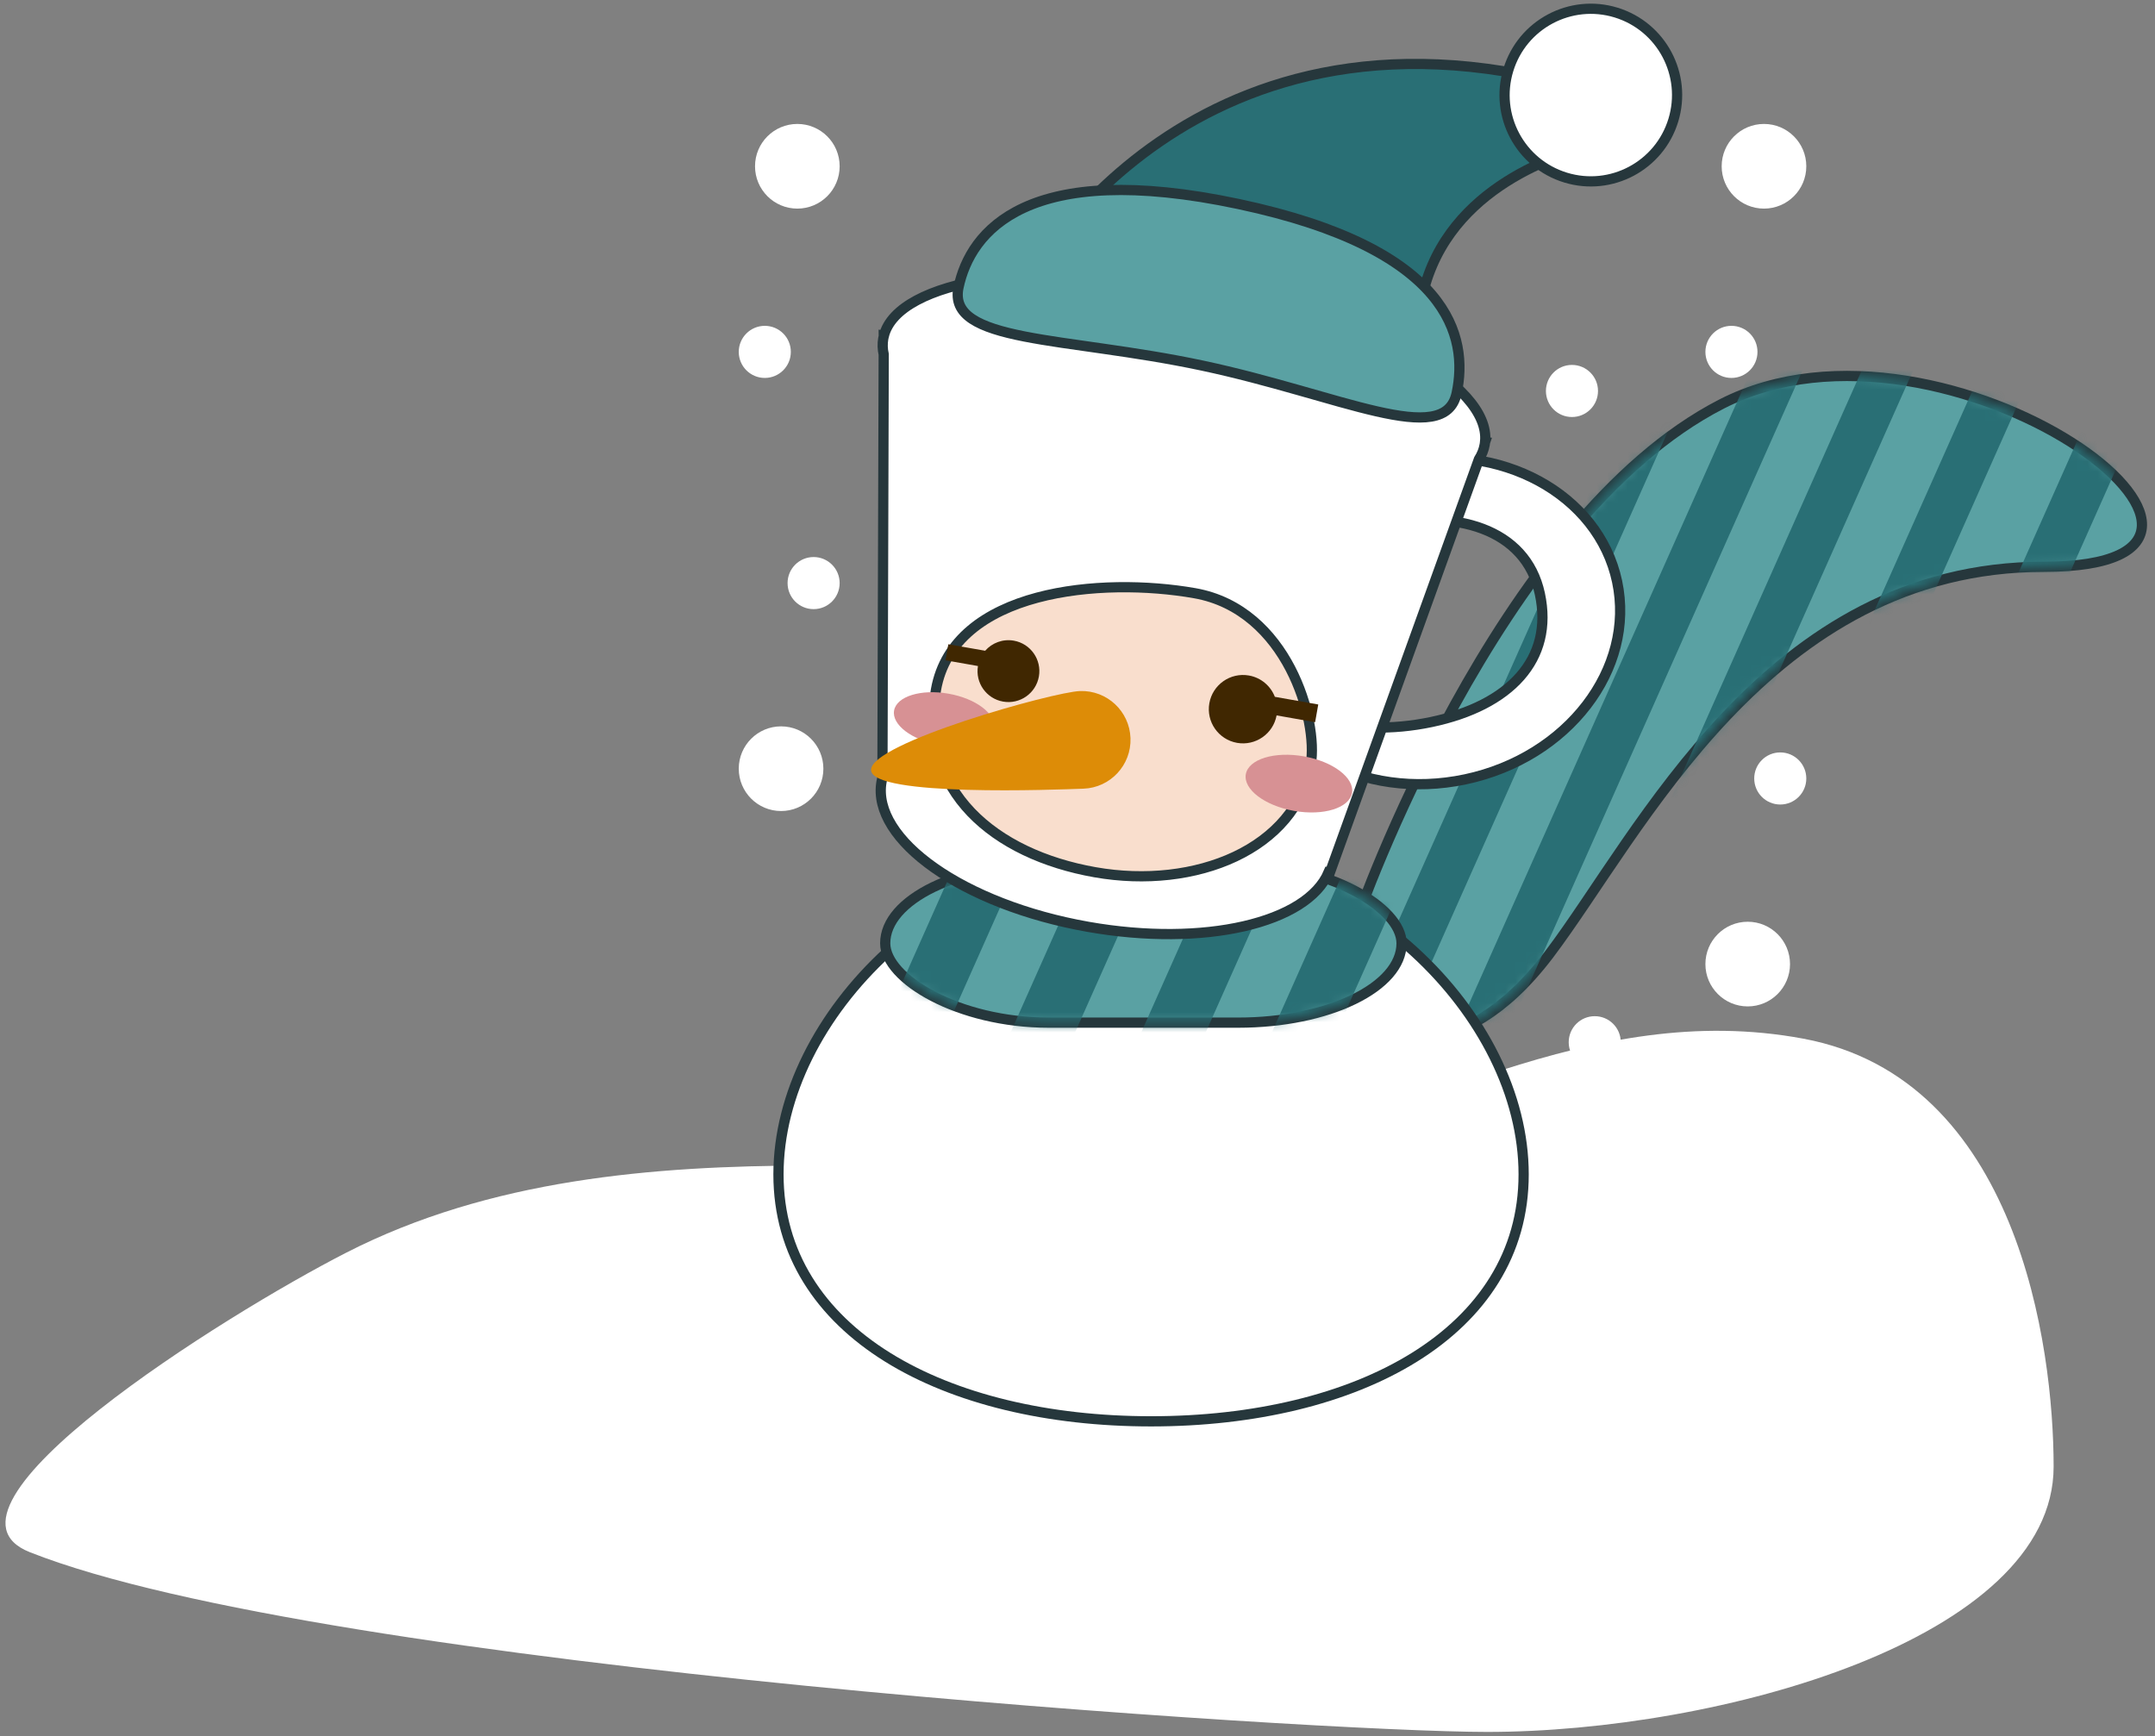
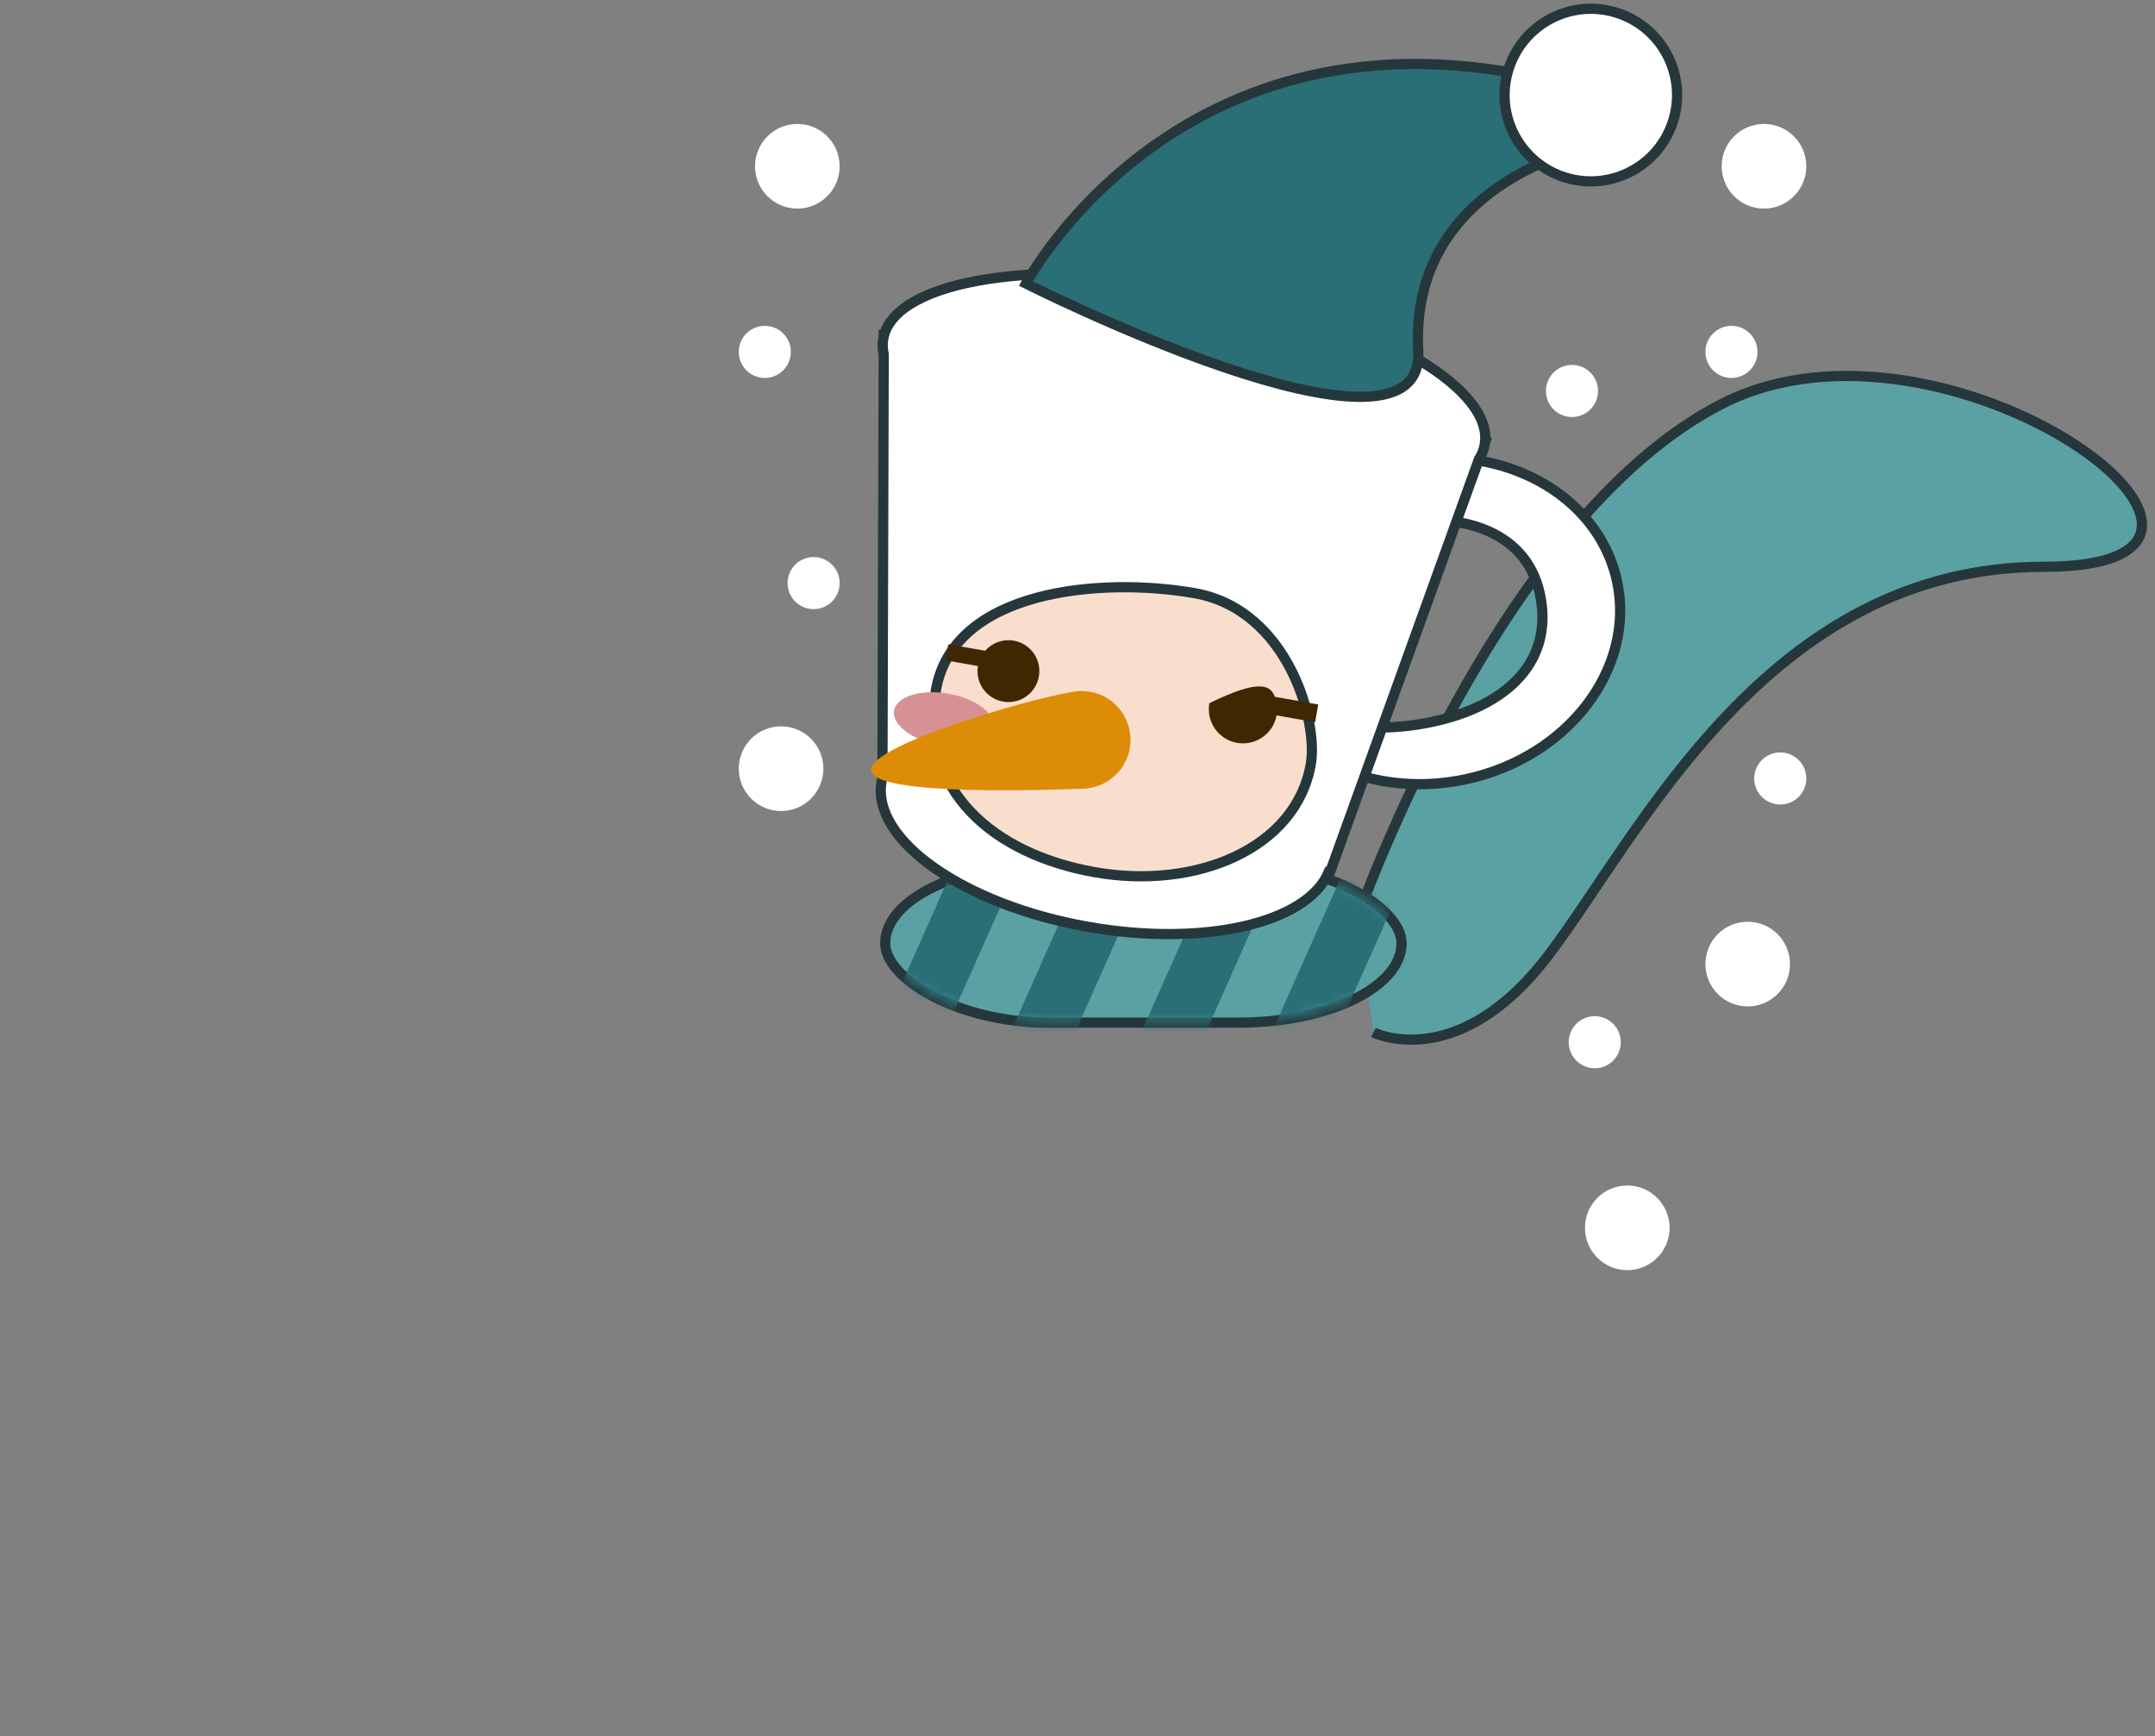
<svg xmlns="http://www.w3.org/2000/svg" xmlns:ns1="http://www.bohemiancoding.com/sketch/ns" xmlns:xlink="http://www.w3.org/1999/xlink" width="211px" height="170px" viewBox="0 0 211 170" version="1.1">
  <rect x="0" y="0" width="211" height="170" fill="#808080" stroke="none" />
  <title>Oval 164 + SnowMan</title>
  <desc>Created with Sketch.</desc>
  <defs>
    <path id="path-1" d="M1.593,64.406 C1.593,64.406 9.879,68.551 18.802,56.754 C27.725,44.957 40.153,18.812 67.24,18.812 C94.327,18.812 57.755,-8.43 35.691,2.87 C13.627,14.169 0,53.247 0,53.247" />
    <rect id="path-3" x="0" y="0" width="50.556" height="15.539" rx="16" />
  </defs>
  <g id="Welcome" stroke="none" stroke-width="1" fill="none" fill-rule="evenodd" ns1:type="MSPage">
    <g id="Desktop" ns1:type="MSArtboardGroup" transform="translate(-725, -545)">
      <g id="Oval-164-+-SnowMan" ns1:type="MSLayerGroup" transform="translate(725, 534)">
-         <path d="M2.922,162.984 C31.803,174.41 129.17,180.583 145.591,180.583 C168.275,180.583 201.074,171.497 201.074,154.604 C201.074,142.85 197.595,116.63 176.575,112.703 C155.556,108.776 137.792,120.963 119.778,124.316 C97.84,128.398 62.007,119.277 33.906,133.654 C21.936,139.777 -8.091,158.627 2.922,162.984 Z" id="Oval-164" fill="#FFFFFF" ns1:type="MSShapeGroup" />
        <g id="SnowMan" transform="translate(72.333, 0)">
          <path d="M5.736,31.426 C8.024,31.426 9.879,29.57 9.879,27.281 C9.879,24.992 8.024,23.136 5.736,23.136 C3.448,23.136 1.593,24.992 1.593,27.281 C1.593,29.57 3.448,31.426 5.736,31.426 Z M2.549,48.006 C3.957,48.006 5.099,46.864 5.099,45.455 C5.099,44.047 3.957,42.905 2.549,42.905 C1.141,42.905 0,44.047 0,45.455 C0,46.864 1.141,48.006 2.549,48.006 Z M100.382,31.426 C102.67,31.426 104.525,29.57 104.525,27.281 C104.525,24.992 102.67,23.136 100.382,23.136 C98.094,23.136 96.239,24.992 96.239,27.281 C96.239,29.57 98.094,31.426 100.382,31.426 Z M97.195,48.006 C98.603,48.006 99.745,46.864 99.745,45.455 C99.745,44.047 98.603,42.905 97.195,42.905 C95.787,42.905 94.646,44.047 94.646,45.455 C94.646,46.864 95.787,48.006 97.195,48.006 Z M86.998,127.079 C89.286,127.079 91.14,128.935 91.14,131.224 C91.14,133.514 89.286,135.369 86.998,135.369 C84.71,135.369 82.855,133.514 82.855,131.224 C82.855,128.935 84.71,127.079 86.998,127.079 Z M83.811,110.5 C85.219,110.5 86.36,111.642 86.36,113.05 C86.36,114.459 85.219,115.601 83.811,115.601 C82.403,115.601 81.262,114.459 81.262,113.05 C81.262,111.642 82.403,110.5 83.811,110.5 Z M4.143,82.122 C6.431,82.122 8.285,83.978 8.285,86.267 C8.285,88.557 6.431,90.412 4.143,90.412 C1.855,90.412 0,88.557 0,86.267 C0,83.978 1.855,82.122 4.143,82.122 Z M7.329,65.543 C8.737,65.543 9.879,66.685 9.879,68.093 C9.879,69.502 8.737,70.644 7.329,70.644 C5.921,70.644 4.78,69.502 4.78,68.093 C4.78,66.685 5.921,65.543 7.329,65.543 Z M98.789,101.253 C101.077,101.253 102.931,103.109 102.931,105.398 C102.931,107.687 101.077,109.543 98.789,109.543 C96.501,109.543 94.646,107.687 94.646,105.398 C94.646,103.109 96.501,101.253 98.789,101.253 Z M101.975,84.673 C103.383,84.673 104.525,85.815 104.525,87.224 C104.525,88.633 103.383,89.775 101.975,89.775 C100.567,89.775 99.426,88.633 99.426,87.224 C99.426,85.815 100.567,84.673 101.975,84.673 Z M84.767,63.311 C82.479,63.311 80.624,65.166 80.624,67.456 C80.624,69.745 82.479,71.601 84.767,71.601 C87.055,71.601 88.91,69.745 88.91,67.456 C88.91,65.166 87.055,63.311 84.767,63.311 Z M81.58,46.731 C80.172,46.731 79.031,47.873 79.031,49.282 C79.031,50.69 80.172,51.832 81.58,51.832 C82.988,51.832 84.13,50.69 84.13,49.282 C84.13,47.873 82.988,46.731 81.58,46.731 Z" id="Oval-149" fill="#FFFFFF" ns1:type="MSShapeGroup" />
          <g id="Rectangle-12-Copy-4" transform="translate(60.548, 47.687)">
            <mask id="mask-2" ns1:name="Mask" fill="white">
              <use xlink:href="#path-1" />
            </mask>
            <use id="Mask" stroke="#26373C" fill="#5AA1A3" ns1:type="MSShapeGroup" xlink:href="#path-1" />
-             <path d="M41.797,-7.67 L45.791,-5.324 L11.331,72.076 L7.336,69.73 L41.797,-7.67 Z M52.632,-7.67 L56.626,-5.324 L22.166,72.076 L18.171,69.73 L52.632,-7.67 Z M31.265,-7.652 L35.259,-5.306 L0.798,72.094 L-3.196,69.748 L31.265,-7.652 Z M64.353,-7.67 L68.347,-5.324 L33.886,72.076 L29.892,69.73 L64.353,-7.67 Z M76.797,-7.67 L80.791,-5.324 L46.331,72.076 L42.336,69.73 L76.797,-7.67 Z" fill="#296F75" ns1:type="MSShapeGroup" mask="url(#mask-2)" />
          </g>
-           <path d="M40.37,150.17 C60.517,150.17 76.85,141.49 76.85,125.99 C76.85,110.49 60.517,94.04 40.37,94.04 C20.222,94.04 3.889,110.49 3.889,125.99 C3.889,141.49 20.222,150.17 40.37,150.17 Z" id="Oval-148" stroke="#26373C" fill="#FFFFFF" ns1:type="MSShapeGroup" />
          <g id="Rectangle-12" transform="translate(14.34, 95.594)">
            <mask id="mask-4" ns1:name="Mask" fill="white">
              <use xlink:href="#path-3" />
            </mask>
            <use id="Mask" stroke="#26373C" fill="#5AA1A3" ns1:type="MSShapeGroup" xlink:href="#path-3" />
            <path d="M9.14,-5.186 L14.409,-2.841 L-2.228,34.528 L-7.497,32.182 L9.14,-5.186 Z M21.93,-5.186 L27.199,-2.841 L10.561,34.528 L5.292,32.182 L21.93,-5.186 Z M34.719,-5.186 L39.988,-2.841 L23.351,34.528 L18.082,32.182 L34.719,-5.186 Z M47.509,-5.186 L52.778,-2.841 L36.141,34.528 L30.871,32.182 L47.509,-5.186 Z" fill="#296F75" ns1:type="MSShapeGroup" mask="url(#mask-4)" />
          </g>
          <path d="M71.142,87.309 C81.17,85.179 87.822,76.508 86,67.94 C84.177,59.373 74.571,54.155 64.543,56.285 C54.516,58.415 47.864,67.086 49.686,75.654 C51.508,84.221 61.115,89.439 71.142,87.309 L71.142,87.309 Z M67.816,81.697 C75.468,80.091 79.822,75.578 78.437,69.144 C77.052,62.71 70.162,60.823 62.51,62.428 C54.858,64.034 49.341,68.526 50.726,74.96 C52.111,81.394 60.164,83.303 67.816,81.697 L67.816,81.697 Z" id="Oval-80" stroke="#26373C" fill="#FFFFFF" ns1:type="MSShapeGroup" />
          <g id="Group" transform="translate(39.867, 70.737) rotate(10) translate(-39.867, -70.737) translate(9.923, 38.493)" ns1:type="MSShapeGroup">
            <path d="M7.385,52.883 L0.312,12.049 C0.107,11.553 -8.56598743e-14,11.045 -8.56598743e-14,10.529 C-8.56598743e-14,10.449 0.003,10.369 0.008,10.29 L-8.56598743e-14,10.246 L0.011,10.246 C0.439,4.59 13.656,0.051 29.898,0.051 C46.14,0.051 59.358,4.59 59.786,10.246 L59.796,10.246 L59.789,10.29 C59.794,10.369 59.796,10.449 59.796,10.529 C59.796,11.045 59.69,11.553 59.484,12.049 L52.145,54.423 L52.015,54.423 C50.809,59.678 41.303,63.769 29.757,63.769 C17.392,63.769 7.368,59.078 7.368,53.291 C7.368,53.154 7.374,53.018 7.385,52.883 Z" id="Oval-78" stroke="#26373C" fill="#FFFFFF" />
            <g transform="translate(5.775, 29.786)">
              <path d="M23.711,28.602 C33.741,28.602 42.686,22.921 42.686,14.534 C42.686,10.205 37.806,1.54543045e-13 28.59,1.54543045e-13 C19.373,1.54543045e-13 5.278,3.711 5.278,13.722 C5.278,23.733 13.68,28.602 23.711,28.602 Z" id="Oval-82" stroke="#26373C" fill="#F9DECD" />
              <g id="Oval-143-+-Oval-143-Copy" transform="translate(5.417, 7.015)" fill="#402701">
                <path d="M3.942,2.098 C4.473,1.223 5.435,0.638 6.533,0.638 C8.205,0.638 9.56,1.994 9.56,3.667 C9.56,5.34 8.205,6.696 6.533,6.696 C4.869,6.696 3.519,5.354 3.506,3.693 L0.28,3.693 L0.28,2.098 L3.942,2.098 Z" id="Oval-143" />
-                 <path d="M33.142,3.377 C33.126,5.212 31.634,6.696 29.796,6.696 C27.948,6.696 26.45,5.197 26.45,3.348 C26.45,1.499 27.948,0 29.796,0 C31.01,0 32.073,0.647 32.659,1.615 L36.973,1.615 L36.973,3.377 L33.142,3.377 Z" id="Oval-143-Copy" />
+                 <path d="M33.142,3.377 C33.126,5.212 31.634,6.696 29.796,6.696 C27.948,6.696 26.45,5.197 26.45,3.348 C31.01,0 32.073,0.647 32.659,1.615 L36.973,1.615 L36.973,3.377 L33.142,3.377 Z" id="Oval-143-Copy" />
              </g>
              <g id="Oval-96-+-Oval-96-Copy" transform="translate(1.593, 13.876)" fill="#D79194">
                <ellipse id="Oval-96" cx="4.959" cy="2.549" rx="4.959" ry="2.549" />
-                 <ellipse id="Oval-96-Copy" cx="40.278" cy="2.713" rx="5.279" ry="2.713" />
              </g>
              <path d="M21.176,20.743 C23.758,20.193 25.407,17.654 24.858,15.07 C24.309,12.486 21.771,10.837 19.188,11.386 C16.606,11.936 -0.164,19.973 0.385,22.557 C0.934,25.14 18.594,21.292 21.176,20.743 L21.176,20.743 Z" id="Oval-145" fill="#DD8C07" />
            </g>
          </g>
          <g id="Path-89-+-Oval-146" transform="translate(56.998, 28.224) rotate(12) translate(-56.998, -28.224) translate(24.331, 6.469)" stroke="#26373C" ns1:type="MSShapeGroup">
            <path d="M6.607,38.07 C6.607,38.07 16.138,4.617 57.112,8.204 C71.043,9.423 60.513,11.806 56.165,14.317 C51.816,16.828 42.121,23.828 45.553,36.522 C48.984,49.215 6.607,38.07 6.607,38.07 L6.607,38.07 Z" id="Path-89" fill="#296F75" />
            <path d="M56.137,16.935 C60.784,17.342 64.88,13.903 65.286,9.255 C65.693,4.606 62.256,0.508 57.609,0.101 C52.963,-0.306 48.867,3.133 48.461,7.782 C48.054,12.43 51.491,16.529 56.137,16.935 L56.137,16.935 Z" id="Oval-147" fill="#FFFFFF" />
-             <path d="M25.161,42.336 C38.929,42.336 50.091,45.403 50.091,39.8 C50.091,34.198 46.576,26.123 25.382,26.123 C4.188,26.123 0.23,34.198 0.23,39.8 C0.23,45.403 11.392,42.336 25.161,42.336 Z" id="Oval-146" fill="#5AA1A3" />
          </g>
        </g>
      </g>
    </g>
  </g>
</svg>